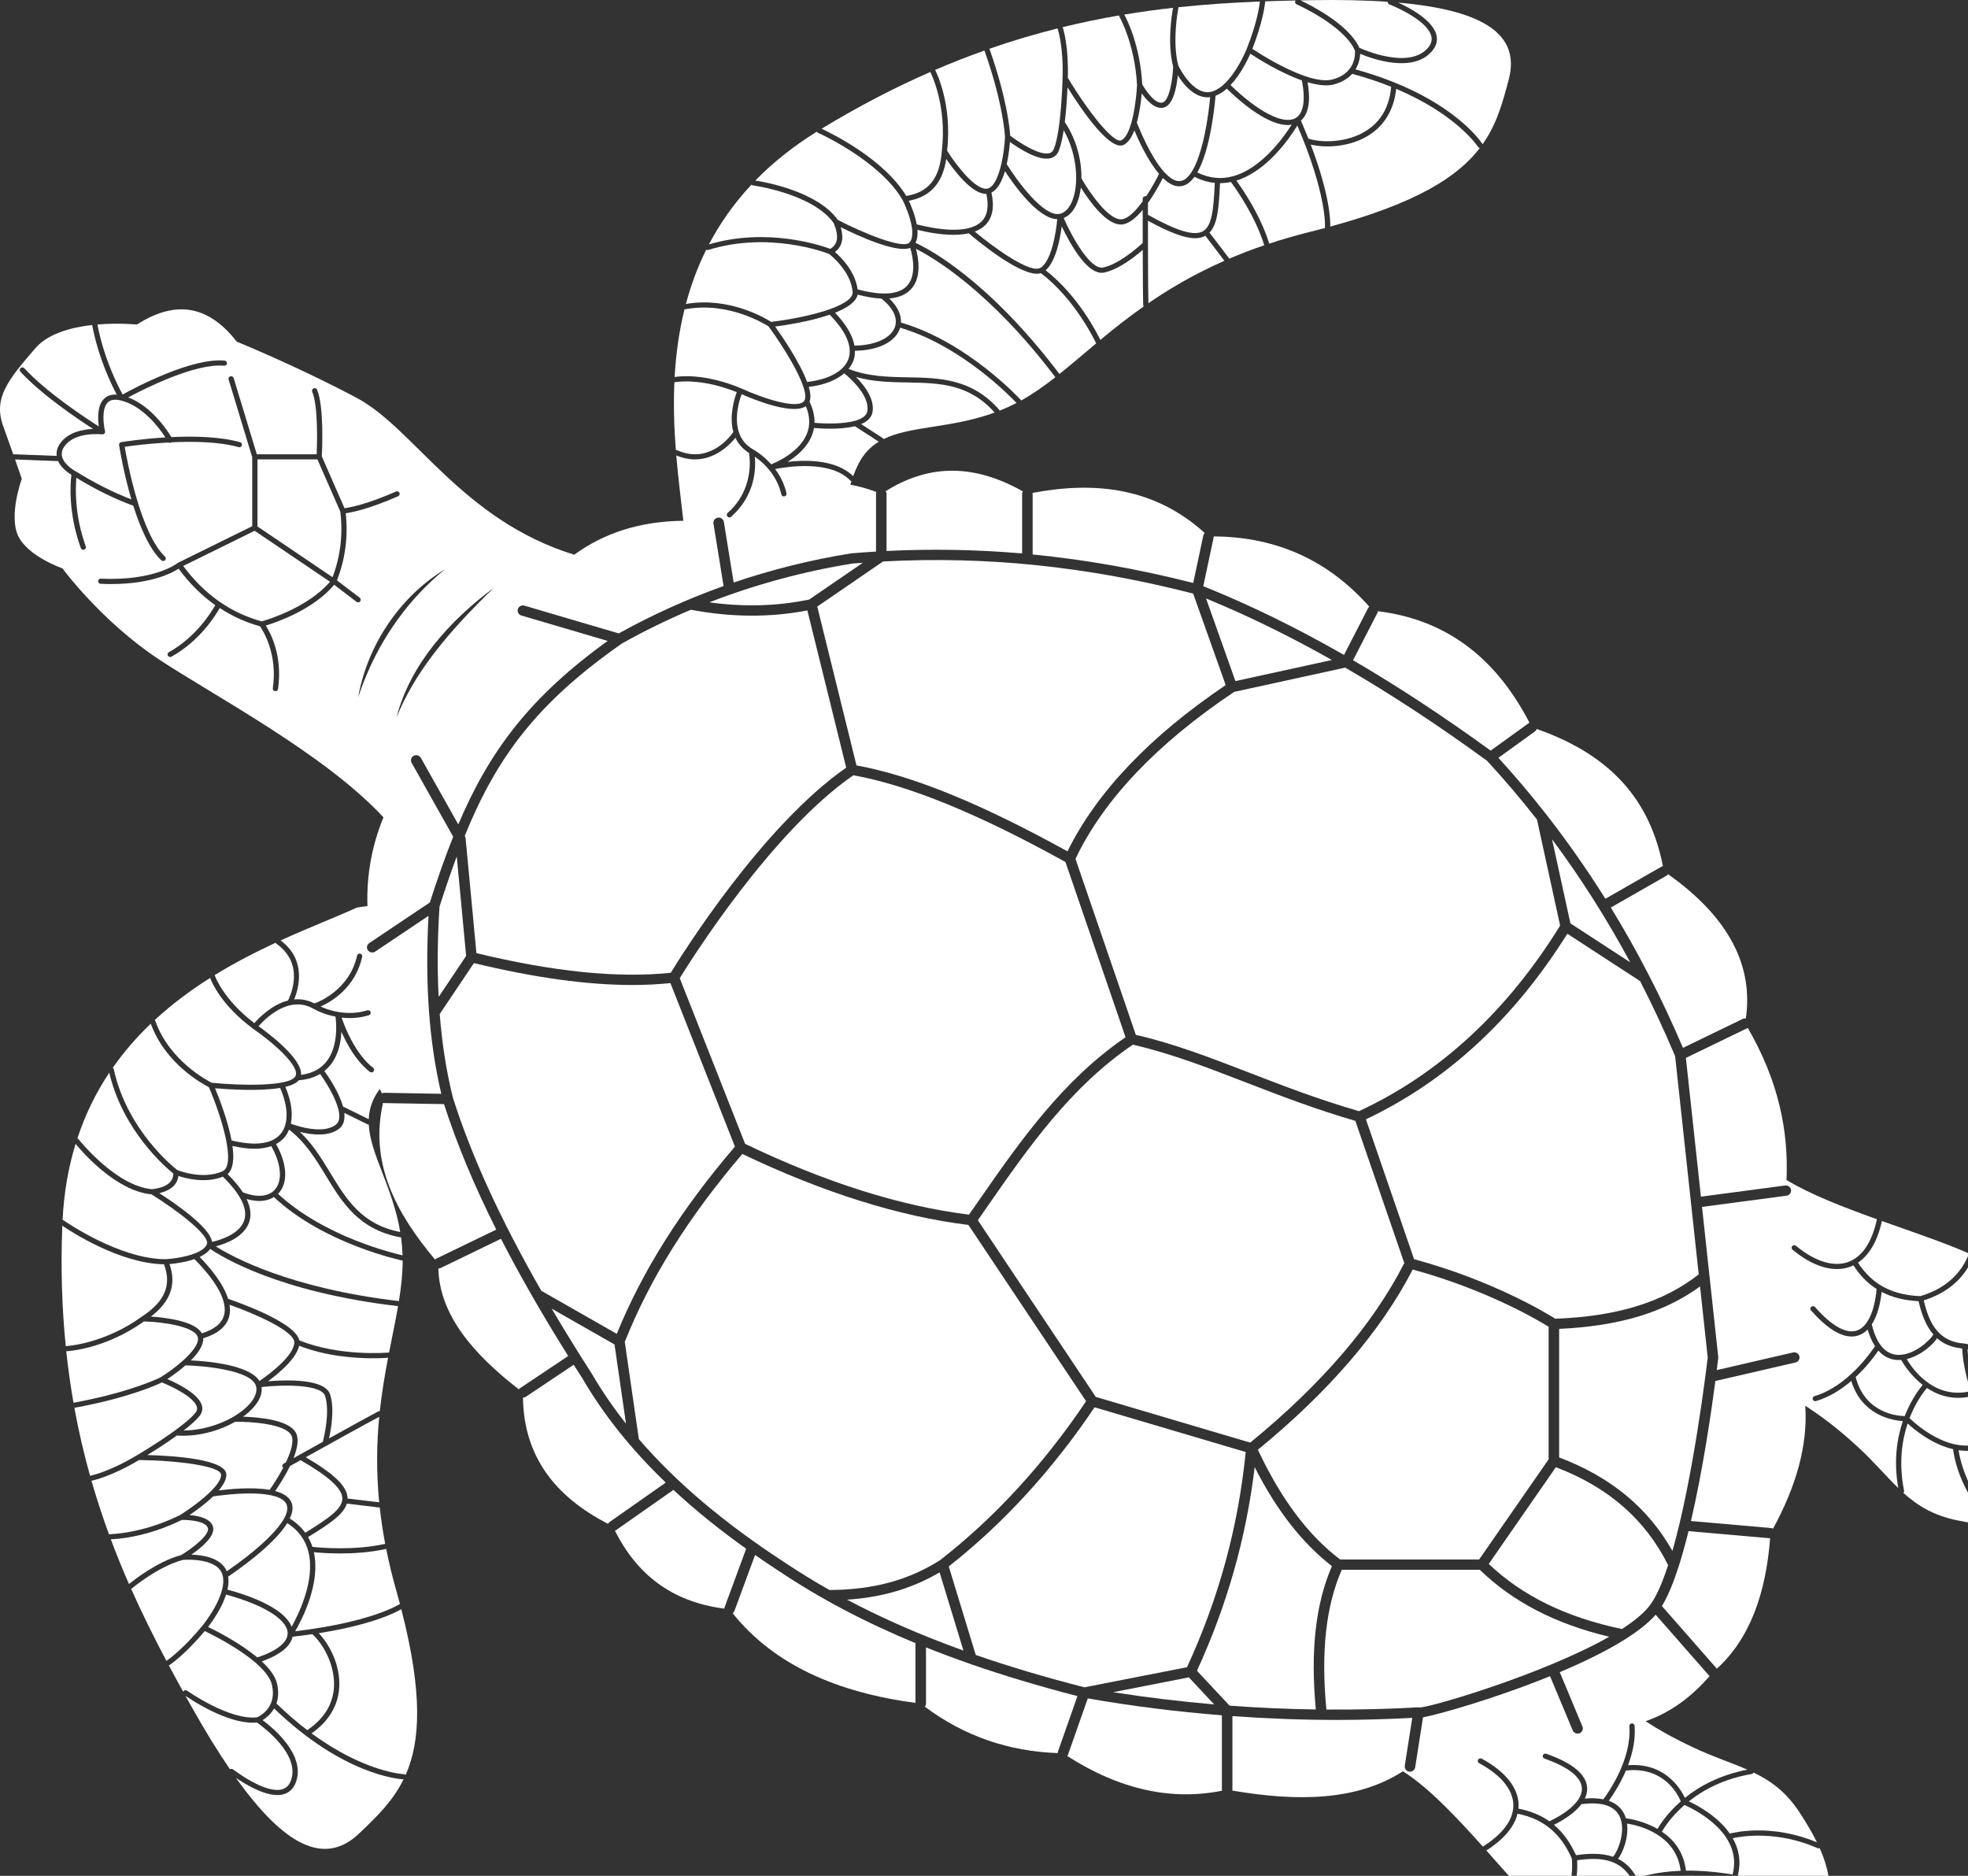
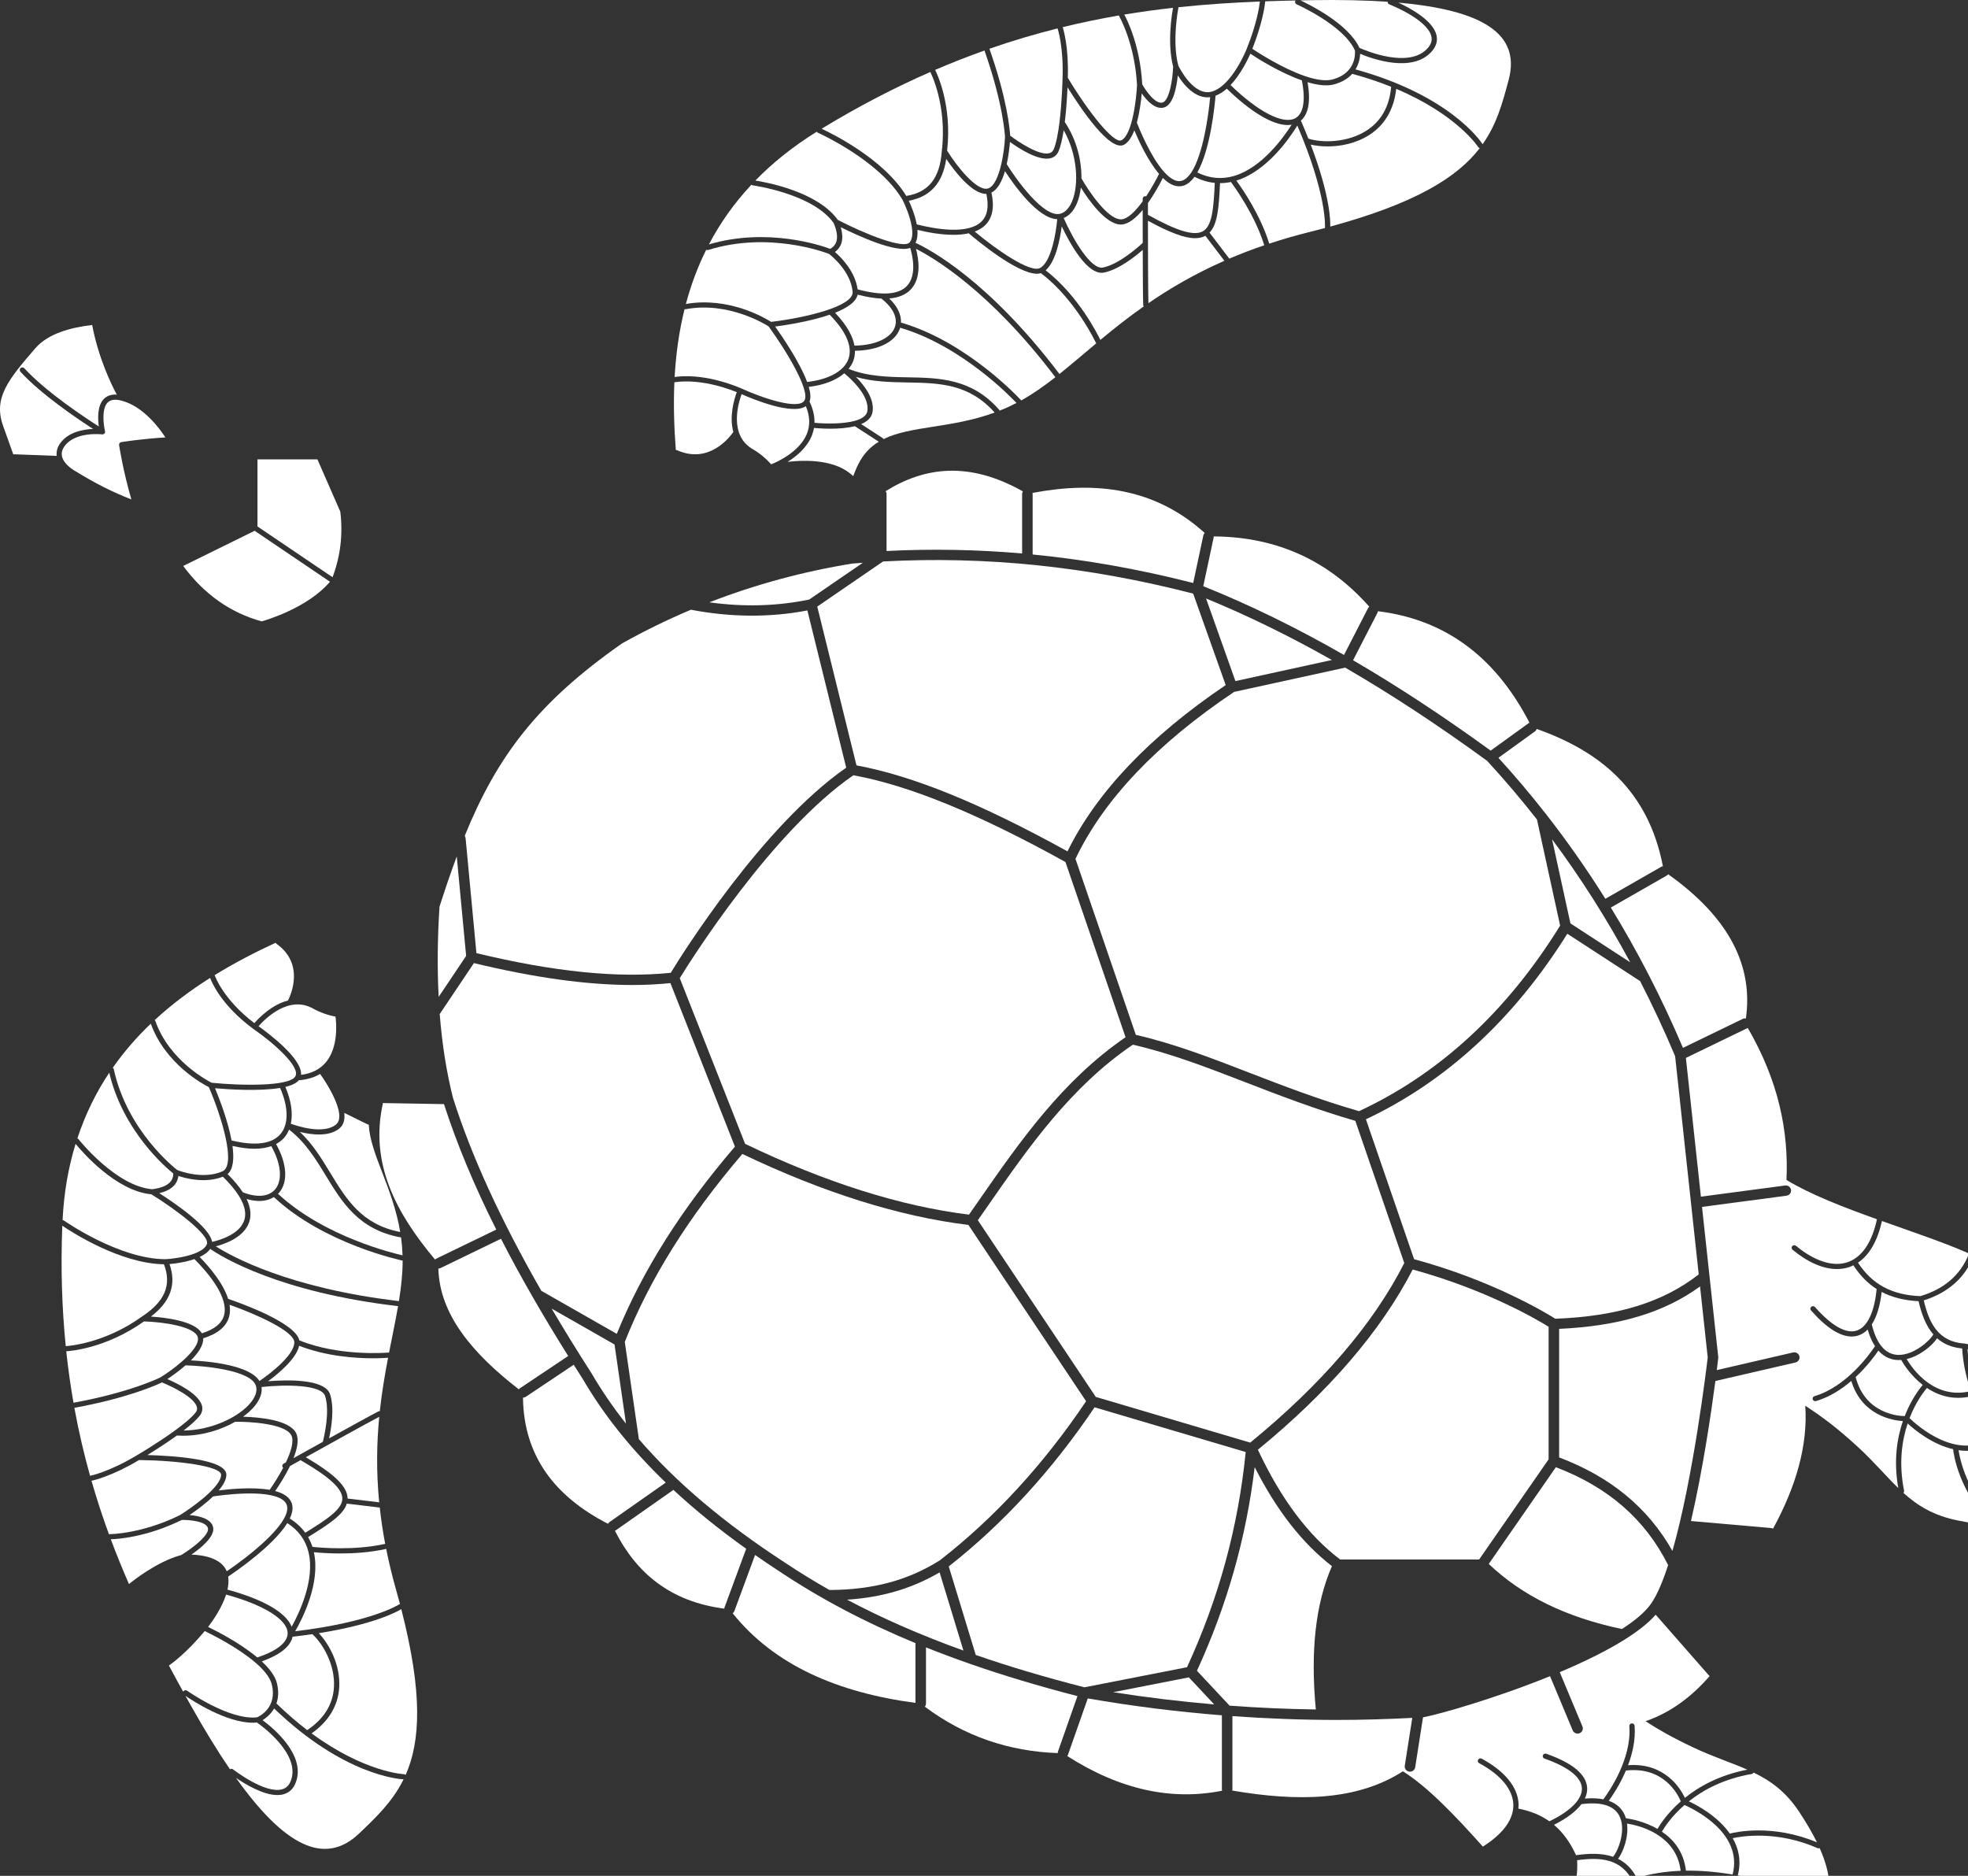
<svg xmlns="http://www.w3.org/2000/svg" width="256" height="244" viewBox="0 0 256 244" fill="none">
  <rect x="0" y="0" width="256" height="244" fill="#333333" stroke="none" />
  <path d="M52.308 163.959C52.207 163.938 42.142 161.811 35.626 155.707C35.096 156.037 34.459 156.215 33.731 156.215C33.219 156.215 32.663 156.126 32.079 155.96C32.599 157.048 32.715 158.042 32.425 158.934C31.783 160.908 29.346 161.786 28.071 162.117C30.167 163.451 37.623 167.567 51.879 169.236C51.884 169.236 51.887 169.239 51.891 169.239C52.188 167.413 52.38 165.668 52.377 163.965C52.354 163.965 52.331 163.964 52.308 163.959Z" fill="white" />
  <path d="M23.879 186.075C27.573 186.036 31.144 184.279 32.628 182.427C33.075 181.869 33.552 181.035 33.282 180.23C32.612 178.227 26.582 177.657 24.131 177.596C23.263 178.355 22.348 179 21.769 179.384C23.051 179.936 25.838 181.292 26.264 182.816C26.397 183.289 26.295 183.755 25.972 184.162C25.517 184.732 24.754 185.401 23.879 186.075Z" fill="white" />
  <path d="M31.587 155.087C33.41 155.796 34.926 155.674 35.755 154.741C36.786 153.581 36.59 151.379 35.287 149.081C34.701 149.288 33.987 149.423 33.096 149.423C32.292 149.423 31.341 149.308 30.24 149.056C30.463 150.666 30.362 152.061 29.607 152.72C30.436 153.547 31.106 154.338 31.587 155.087Z" fill="white" />
  <path d="M27.973 141.553C28.492 142.803 29.639 145.738 30.122 148.34C33.161 149.088 35.358 148.814 36.471 147.527C37.566 146.26 37.544 144.023 36.438 141.514C33.674 141.977 29.567 141.692 27.973 141.553Z" fill="white" />
  <path d="M14.668 138.888C14.734 138.935 14.786 139.002 14.804 139.087C16.542 147.074 22.706 151.919 23.062 152.192C23.432 152.338 26.443 153.461 28.936 152.361C30.753 151.561 28.834 145.269 27.169 141.409C26.336 140.99 21.506 138.368 19.614 133.154C17.823 134.863 16.155 136.767 14.668 138.888Z" fill="white" />
  <path d="M20.721 155.202C22.765 156.512 27.315 159.627 27.587 161.541C28.599 161.307 31.181 160.545 31.771 158.728C32.255 157.24 31.312 155.332 28.99 153.059C26.714 153.95 24.216 153.3 23.206 152.959C23.06 154.091 22.226 154.842 20.721 155.202Z" fill="white" />
  <path d="M38.868 140.514C38.536 140.904 37.923 141.186 37.12 141.378C37.883 143.163 38.12 144.827 37.834 146.171C38.764 146.508 42.08 147.573 43.697 146.283C44.199 145.882 44.228 145.138 44.01 144.274C44.007 144.265 44.005 144.255 44.003 144.246C43.603 142.693 42.406 140.761 41.638 139.692C40.863 140.155 39.937 140.429 38.868 140.514Z" fill="white" />
  <path d="M20.204 132.79C22.009 137.969 27.036 140.59 27.536 140.839C31.347 141.22 37.618 141.335 38.407 140.024C39.167 138.767 35.456 135.554 32.938 133.825C32.936 133.823 32.935 133.821 32.933 133.819C32.931 133.819 32.93 133.819 32.929 133.818C28.773 130.746 27.532 127.745 27.334 127.203C24.85 128.77 22.407 130.576 20.133 132.674C20.164 132.707 20.188 132.746 20.204 132.79Z" fill="white" />
  <path d="M52.12 160.942C52.099 160.942 52.078 160.94 52.057 160.936C46.658 159.944 44.481 156.366 42.376 152.906C41.072 150.762 39.716 148.557 37.599 146.932C37.444 147.309 37.252 147.661 36.993 147.96C36.732 148.262 36.376 148.56 35.91 148.809C37.35 151.371 37.502 153.792 36.27 155.18C36.236 155.217 36.194 155.243 36.159 155.279C42.232 160.929 51.428 163.078 52.364 163.286C52.337 162.475 52.271 161.69 52.168 160.934C52.153 160.936 52.137 160.942 52.12 160.942Z" fill="white" />
  <path d="M39.774 189.547C43.554 191.769 45.193 193.382 45.214 194.898C45.214 194.906 45.213 194.914 45.213 194.923L49.326 195.412C48.926 191.306 49.01 187.632 49.332 184.287C47.711 185.137 42.82 187.852 39.774 189.547Z" fill="white" />
  <path d="M34.023 180.415C34.128 181.173 33.84 182.002 33.17 182.839C32.776 183.33 32.249 183.819 31.617 184.276C33.64 184.336 37.643 184.673 38.513 186.404C38.919 187.212 38.673 188.426 38.182 189.665C39.134 189.134 40.517 188.363 41.994 187.543C42.164 186.881 42.947 183.598 42.284 181.57C41.802 180.094 37.113 180.073 34.023 180.415Z" fill="white" />
  <path d="M27.345 162.451C27.041 162.888 26.548 163.232 25.973 163.501C27.318 164.88 29.047 166.944 29.674 168.945C31.11 169.433 38.433 172.028 38.94 174.348C44.186 176.484 50.451 175.94 50.514 175.933C50.546 175.931 50.577 175.939 50.608 175.945C51.026 173.807 51.451 171.807 51.781 169.897C36.325 168.085 28.928 163.54 27.345 162.451Z" fill="white" />
  <path d="M24.83 176.952C27.014 177.057 32.458 177.529 33.748 179.632C35.271 178.602 38.307 176.212 38.284 174.591C38.265 173.158 33.327 170.933 29.862 169.72C29.945 170.247 29.94 170.763 29.809 171.253C29.461 172.546 28.321 173.493 26.435 174.078C26.484 174.994 25.761 176.023 24.83 176.952Z" fill="white" />
  <path d="M44.531 194.908C44.513 193.628 42.833 192.09 39.094 189.928C38.524 190.246 38.05 190.51 37.725 190.692C37.065 192.045 36.244 193.3 35.796 193.946C36.34 194.092 36.818 194.29 37.187 194.557C37.678 194.91 37.964 195.361 38.036 195.897C38.103 196.397 37.969 196.948 37.697 197.522C38.517 198.039 39.19 198.656 39.709 199.37C42.727 197.513 44.55 196.259 44.531 194.908Z" fill="white" />
  <path d="M204.283 120.11L212.061 125.172C209.02 119.529 205.625 114.185 201.893 109.164L204.283 120.11Z" fill="white" />
  <path d="M48.494 176.677C46.207 176.677 42.408 176.418 38.912 175.051C38.546 176.733 36.262 178.638 34.869 179.663C37.329 179.464 42.274 179.333 42.938 181.366C43.533 183.192 43.088 185.816 42.805 187.094C45.479 185.612 48.254 184.084 49.212 183.592C49.274 183.56 49.34 183.554 49.405 183.561C49.674 181.073 50.068 178.772 50.483 176.608C50.229 176.628 49.516 176.677 48.494 176.677Z" fill="white" />
  <path d="M50.033 200.831C50.058 200.825 50.082 200.829 50.107 200.828C49.794 199.182 49.563 197.603 49.397 196.08C49.383 196.082 49.371 196.086 49.358 196.086C49.345 196.086 49.33 196.086 49.316 196.084L45.114 195.584C44.682 197.001 42.846 198.229 40.075 199.932C40.306 200.332 40.495 200.757 40.642 201.208C41.647 201.315 46.034 201.71 50.033 200.831Z" fill="white" />
  <path d="M10.218 148.185C10.267 148.246 15.071 154.302 19.803 154.688C22.157 154.381 22.531 153.412 22.546 152.644C21.639 151.92 15.994 147.147 14.214 139.531C12.525 142.055 11.114 144.897 10.063 148.08C10.122 148.101 10.177 148.133 10.218 148.185Z" fill="white" />
  <path d="M100.305 41.866C104.559 41.366 111.101 39.878 110.912 37.94C110.653 35.278 108.164 33.277 107.852 33.035C107.276 32.808 99.98 30.064 92.114 32.517C92.025 32.544 91.935 32.533 91.858 32.496C90.71 34.81 89.851 37.172 89.22 39.54C94.794 38.562 99.521 41.366 100.305 41.866Z" fill="white" />
  <path d="M107.997 32.371C108.673 31.978 109.348 31.179 108.453 29.026C105.764 25.202 98.005 24.124 97.927 24.113C97.855 24.104 97.796 24.069 97.746 24.024C95.438 26.493 93.624 29.104 92.217 31.788C99.849 29.532 106.88 31.953 107.997 32.371Z" fill="white" />
  <path d="M96.413 50.515C96.416 50.516 96.417 50.518 96.419 50.519C96.421 50.52 96.422 50.52 96.424 50.52C99.209 51.8 103.902 53.36 104.643 52.092C105.415 50.772 102.207 45.505 99.979 42.457C99.51 42.157 94.692 39.187 89.194 40.22C89.144 40.229 89.094 40.225 89.048 40.213C88.309 43.185 87.919 46.157 87.757 49.044C88.327 48.944 91.612 48.505 96.413 50.515Z" fill="white" />
  <path d="M108.606 32.777C109.409 33.466 111.224 35.264 111.561 37.638C114.731 38.485 116.893 38.338 117.976 37.19C119.298 35.79 118.697 33.219 118.402 32.244C116.566 32.962 111.543 30.641 109.367 29.554C109.794 31.011 109.539 32.092 108.606 32.777Z" fill="white" />
  <path d="M123.203 19.6C124.531 21.735 127.078 24.887 128.489 24.525C129.306 24.311 129.886 22.924 130.254 21.326C130.254 21.323 130.255 21.321 130.256 21.318C130.527 20.136 130.683 18.841 130.731 17.82C130.727 17.703 130.53 13.559 128.061 6.572C125.952 7.321 123.813 8.158 121.642 9.091C121.798 9.393 123.886 13.564 123.203 19.6Z" fill="white" />
  <path d="M122.51 19.658C122.51 19.655 122.512 19.654 122.513 19.652C122.513 19.649 122.512 19.646 122.512 19.643C123.225 13.655 121.045 9.419 121.023 9.376C121.02 9.372 121.021 9.367 121.019 9.363C116.449 11.361 111.739 13.788 106.874 16.745C108.168 17.345 114.952 20.66 117.887 25.485C120.786 25.029 122.26 23.174 122.51 19.658Z" fill="white" />
  <path d="M168.535 0.061C167.23 0.089 165.912 0.125 164.583 0.173C164.526 0.759 164.232 2.983 162.908 6.352C163.744 6.907 166.846 8.898 169.704 9.882C169.74 9.887 169.772 9.9 169.804 9.916C171.156 10.372 172.448 10.594 173.407 10.319C176.404 9.465 176.289 6.967 176.251 6.573C174.824 3.307 168.725 0.589 168.664 0.562C168.492 0.486 168.415 0.288 168.493 0.119C168.504 0.096 168.521 0.08 168.535 0.061Z" fill="white" />
  <path d="M95.392 56.189C94.822 54.123 95.534 51.836 95.839 51.01C91.049 49.087 87.847 49.708 87.814 49.715C87.784 49.72 87.755 49.716 87.725 49.715C87.588 52.8 87.701 55.777 87.914 58.539C87.97 58.535 88.027 58.539 88.082 58.564C92.229 60.408 94.923 56.87 95.392 56.189Z" fill="white" />
  <path d="M57.06 129.669L60.635 124.343L59.415 111.4C58.655 113.443 57.917 115.609 57.171 117.932C56.902 122.112 56.874 126.002 57.06 129.669Z" fill="white" />
  <path d="M8.318 158.759C8.389 158.81 15.489 163.789 21.544 163.789C21.549 163.789 21.553 163.789 21.558 163.789C22.361 163.745 23.977 163.544 25.238 163.077C25.249 163.073 25.259 163.07 25.27 163.066C26.058 162.771 26.703 162.371 26.913 161.836C27.357 160.707 22.972 157.375 19.684 155.346C15.094 154.929 10.698 149.842 9.833 148.787C8.914 151.775 8.319 155.066 8.14 158.703C8.202 158.707 8.263 158.721 8.318 158.759Z" fill="white" />
  <path d="M80.23 173.5C83.572 165.293 88.607 157.313 95.6 149.145L87.21 127.878C85.638 128.033 84.008 128.123 82.296 128.123C76.354 128.123 69.536 127.176 61.648 125.274L57.199 131.902C57.504 135.786 58.07 139.407 58.921 142.796C61.315 150.346 65.109 158.636 70.415 167.901L80.23 173.5Z" fill="white" />
  <path d="M104.942 56.471C105.409 55.35 105.367 54.129 104.827 52.836C103.06 54.033 97.95 51.93 96.467 51.275C96.033 52.459 94.788 56.613 97.921 58.428C97.924 58.43 97.927 58.433 97.93 58.434C97.931 58.434 97.933 58.436 97.934 58.436C98.844 58.965 99.646 59.637 100.32 60.396C101.117 60.076 103.973 58.789 104.942 56.471Z" fill="white" />
  <path d="M19.628 171.254C21.52 171.377 25.372 171.825 26.255 173.431C27.886 172.92 28.863 172.133 29.144 171.082C29.771 168.747 27.074 165.566 25.292 163.775C24.099 164.189 22.761 164.359 22.049 164.423C22.98 167.059 22.186 169.304 19.628 171.254Z" fill="white" />
  <path d="M52.029 208.644C51.865 208.024 51.691 207.391 51.508 206.742C50.989 204.909 50.572 203.155 50.233 201.461C50.216 201.468 50.201 201.479 50.183 201.483C48.126 201.937 46.002 202.066 44.254 202.066C42.714 202.066 41.48 201.967 40.83 201.901C41.712 205.919 39.338 210.559 38.397 212.184C48.358 210.994 51.886 208.712 51.921 208.689C51.954 208.666 51.991 208.653 52.029 208.644Z" fill="white" />
  <path d="M60.452 108.726L60.485 108.784C60.53 108.865 60.558 108.953 60.566 109.045L61.974 123.981C72.067 126.414 80.342 127.248 87.251 126.537C88.766 124.059 99.173 107.436 110.076 99.853L105.025 79.402C100.171 80.338 95.079 80.304 89.878 79.311C86.822 80.6 83.839 82.056 80.939 83.677C69.877 91.405 64.64 98.434 60.452 108.726Z" fill="white" />
  <path d="M114.313 57.457L111.198 55.435C110.202 55.688 109.039 55.764 108.02 55.764C107.12 55.764 106.335 55.706 105.884 55.665C105.822 56.026 105.721 56.38 105.576 56.727C104.936 58.255 103.609 59.357 102.451 60.074C104.927 59.79 108.785 59.781 110.983 61.935C111.182 61.393 111.413 60.846 111.695 60.294C112.357 58.999 113.246 58.106 114.313 57.457Z" fill="white" />
  <path d="M105.265 77.984L112.239 73.202C111.783 73.236 111.329 73.264 110.873 73.303C104.46 74.34 98.237 76.032 92.274 78.347C96.736 78.969 101.095 78.85 105.265 77.984Z" fill="white" />
-   <path d="M219.647 199.163C219.25 200.776 218.825 202.315 218.375 203.722C218.372 203.731 218.37 203.74 218.367 203.748C217.695 205.846 216.965 207.633 216.186 208.905L223.331 217.054C227.695 213.068 229.704 207.169 230.262 200.093C230.259 200.093 230.257 200.093 230.254 200.092L219.647 199.163Z" fill="white" />
-   <path d="M193.347 240.702C196.221 243.929 199.004 247.171 201.458 249.53C201.462 249.526 201.463 249.52 201.468 249.517C203.698 247.553 204.708 244.943 204.471 241.758C203.009 238.434 200.748 236.58 197.4 235.921C196.987 237.621 195.62 239.254 193.347 240.702Z" fill="white" />
  <path d="M202.14 237.362C203.313 238.348 204.259 239.656 205.013 241.31C206.646 241.081 208.342 241.007 209.826 241.518C210.443 240.835 211.513 238.215 210.733 236.385C210.1 234.899 208.406 234.327 205.715 234.673C205.004 235.618 203.796 236.532 202.14 237.362Z" fill="white" />
  <path d="M219.117 234.785C217.404 236.282 216.492 237.709 216.183 238.252C217.672 239.258 218.996 240.82 219.299 243.236C219.303 243.267 219.297 243.296 219.292 243.325C221.19 243.298 223.221 243.468 225.378 243.829C226.789 238.438 220.368 235.332 219.117 234.785Z" fill="white" />
  <path d="M212.464 244.869C210.972 241.685 208.093 241.558 205.155 241.967C205.334 245.238 204.262 247.94 201.946 249.992C205.613 253.393 209.869 255.835 214.014 256.914C214.018 256.901 214.016 256.888 214.022 256.875C215.681 252.861 215.171 248.934 212.464 244.869Z" fill="white" />
  <path d="M211.364 236.128C211.416 236.25 211.459 236.377 211.498 236.504C212.126 236.592 213.9 236.915 215.608 237.893C215.967 237.271 216.921 235.82 218.64 234.31C218.283 233.442 216.448 229.736 211.5 230.303C210.717 232.143 209.75 233.581 209.273 234.235C210.455 234.655 211.059 235.412 211.364 236.128Z" fill="white" />
  <path d="M218.621 243.317C218.332 241.013 217.041 239.569 215.615 238.657C215.61 238.655 215.605 238.656 215.6 238.654C215.556 238.634 215.52 238.607 215.49 238.574C214.002 237.659 212.404 237.317 211.644 237.199C211.877 238.949 211.153 240.894 210.478 241.786C211.446 242.263 212.29 243.056 212.926 244.289C214.656 243.734 216.562 243.423 218.629 243.343C218.627 243.333 218.622 243.326 218.621 243.317Z" fill="white" />
-   <path d="M192.492 204.186L174.541 204.187C172.476 208.903 171.819 214.859 172.539 222.369C176.517 222.398 180.498 222.304 184.472 222.079C184.503 222.078 184.53 222.087 184.559 222.089C184.578 222.09 184.596 222.083 184.615 222.086C184.627 222.088 184.637 222.095 184.648 222.098C184.664 222.101 184.681 222.099 184.697 222.103C186.399 221.999 200.852 217.723 209.326 212.898C202.327 211.229 196.805 208.368 192.492 204.186Z" fill="white" />
  <path d="M236.355 239.643C235.747 238.405 234.985 237.12 234.088 235.748C232.342 233.079 230.362 231.651 228.111 230.562C228.065 230.655 227.98 230.729 227.868 230.748C224.201 231.379 221.549 232.83 219.69 234.309C220.807 234.832 223.436 236.239 225.015 238.502C225.739 238.314 230.567 237.214 236.355 239.643Z" fill="white" />
  <path d="M251.978 174.073C251.367 175.009 249.773 176.366 248.022 176.779C248.407 177.432 249.305 178.765 250.704 179.791C250.75 179.806 250.793 179.829 250.831 179.864C250.842 179.875 250.847 179.888 250.856 179.899C252.235 180.863 254.074 181.507 256.367 180.947C256.372 180.945 256.377 180.947 256.382 180.946C255.716 179.031 255.336 177.18 255.244 175.401C253.841 175.271 252.782 174.788 251.978 174.073Z" fill="white" />
  <path d="M216.791 113.899L209.539 118.05C211.274 120.882 212.915 123.797 214.459 126.792C214.471 126.809 214.477 126.829 214.487 126.848C216.068 129.916 217.547 133.068 218.922 136.299L226.711 132.525C226.839 132.463 226.976 132.455 227.107 132.473C228.056 125.758 225.078 119.463 216.996 113.717C216.942 113.789 216.873 113.851 216.791 113.899Z" fill="white" />
  <path d="M246.917 176.237C246.946 176.238 246.974 176.238 247.003 176.238C249.001 176.238 251.061 174.371 251.49 173.572C250.475 172.402 249.936 170.825 249.568 169.25C247.717 169.156 246.13 168.762 244.767 168.046C244.569 169.856 244.129 171.286 243.482 172.274C244.118 174.855 245.272 176.193 246.917 176.237Z" fill="white" />
  <path d="M241.69 164.237C243.52 167.056 246.102 168.452 249.8 168.594C252.927 167.668 255.057 165.809 256.131 163.071C256.133 163.065 256.138 163.061 256.141 163.055C253.008 161.663 248.914 160.287 244.801 158.824C244.233 161.418 243.165 163.252 241.69 164.237Z" fill="white" />
  <path d="M259.153 175.826C258.121 175.826 257.047 175.716 255.936 175.51C256.19 179.742 258.131 184.412 261.721 189.404C264.029 192.602 267.079 193.957 271.069 193.554C271.144 193.546 271.213 193.568 271.274 193.603C273.197 190.188 270.962 185.724 270.837 180.124C270.779 177.493 269.775 174.865 268.083 172.416C265.579 174.683 262.586 175.826 259.153 175.826Z" fill="white" />
  <path d="M259.267 186.938C258.147 185.1 257.261 183.307 256.604 181.564C256.58 181.576 256.559 181.591 256.532 181.597C255.895 181.753 255.29 181.822 254.716 181.822C253.112 181.822 251.759 181.274 250.658 180.54C250.251 181.013 249.213 182.358 248.397 184.463C249.37 185.409 254.629 190.143 259.267 186.938Z" fill="white" />
  <path d="M250.246 169.147C250.911 171.975 252.063 174.555 255.59 174.767C260.496 175.786 264.427 174.84 267.662 171.888C267.673 171.878 267.686 171.875 267.697 171.867C265.179 168.471 261.32 165.463 256.756 163.338C255.629 166.188 253.435 168.136 250.246 169.147Z" fill="white" />
  <path d="M241.385 179.121C242.615 183.83 246.796 184.18 247.767 184.197C248.591 182.082 249.641 180.695 250.107 180.144C248.554 178.931 247.608 177.426 247.304 176.892C247.204 176.899 247.104 176.908 247.004 176.908C246.968 176.908 246.934 176.908 246.899 176.907C246.105 176.885 245.166 176.605 244.341 175.677C243.888 176.347 242.861 177.746 241.385 179.121Z" fill="white" />
  <path d="M126.237 216.445C126.174 216.432 126.115 216.411 126.058 216.381C124.128 215.706 122.264 215.007 120.454 214.283V221.598C120.454 221.752 120.392 221.886 120.304 221.998C125.452 225.847 131.232 227.808 137.594 228.032C137.596 227.968 137.597 227.902 137.62 227.837L140.155 220.621C135.172 219.331 130.547 217.947 126.237 216.445Z" fill="white" />
  <path d="M17.817 189.29L17.819 189.289L17.82 189.288C17.859 189.265 20.442 187.747 22.664 186.139C22.676 186.127 22.691 186.119 22.705 186.109C23.847 185.28 24.89 184.431 25.432 183.75C25.627 183.508 25.68 183.267 25.604 182.994C25.249 181.724 22.324 180.321 21.058 179.817C20.316 180.175 16.599 181.851 9.678 183.122C9.677 183.122 9.675 183.122 9.674 183.123C10.236 186.206 10.928 189.145 11.717 191.965C11.725 191.963 11.731 191.958 11.74 191.956C11.764 191.951 14.172 191.482 17.817 189.29Z" fill="white" />
  <path d="M27.956 126.913C27.967 126.943 29.001 129.97 33.084 133.085C33.667 132.416 35.346 130.681 37.464 130.141C37.835 129.408 39.651 125.364 35.953 122.755C35.905 122.721 35.873 122.676 35.85 122.627C33.289 123.815 30.59 125.197 27.916 126.841C27.93 126.864 27.948 126.885 27.956 126.913Z" fill="white" />
  <path d="M44.786 144.762C44.881 145.589 44.727 146.324 44.127 146.802C42.765 147.888 40.547 147.616 39.012 147.234C40.677 148.805 41.835 150.71 42.963 152.564C45.066 156.021 47.058 159.285 52.062 160.252C51.083 154.397 48.167 150.145 47.968 146.279C47.964 146.279 47.961 146.282 47.957 146.282C47.905 146.282 47.853 146.27 47.803 146.246L44.786 144.762Z" fill="white" />
  <path d="M33.631 133.487C34.948 134.423 39.346 137.719 39.16 139.811C40.577 139.63 41.683 139.061 42.447 138.107C44.029 136.131 43.755 133.073 43.644 132.239C42.631 132.043 41.631 131.692 40.706 131.178C37.543 129.417 34.468 132.533 33.631 133.487Z" fill="white" />
  <path d="M23.723 177.045C23.751 177.006 23.784 176.977 23.826 176.955C25.03 175.869 25.937 174.716 25.726 173.932C25.356 172.56 21.287 171.952 18.73 171.883C13.706 175.453 8.966 175.747 8.618 175.764C8.865 178.07 9.181 180.301 9.561 182.462C16.945 181.105 20.721 179.236 20.872 179.159C21.749 178.619 22.811 177.854 23.723 177.045Z" fill="white" />
  <path d="M24.898 202.214C26.377 202.262 28.767 202.624 29.497 204.381C32.106 202.625 37.673 198.342 37.356 195.983C37.308 195.63 37.12 195.34 36.78 195.094C34.749 193.631 28.618 194.509 27.714 194.649C26.71 195.618 25.485 196.508 24.652 197.071C25.803 197.163 27.45 197.498 27.72 198.639C28.002 199.832 26.159 201.34 24.898 202.214Z" fill="white" />
  <path d="M35.075 193.788C35.549 193.119 36.241 192.051 36.84 190.915C36.813 190.891 36.783 190.873 36.764 190.842C36.67 190.681 36.727 190.477 36.891 190.386C36.901 190.38 37.006 190.322 37.187 190.221C37.849 188.832 38.276 187.455 37.898 186.701C37.132 185.175 32.449 184.909 30.594 184.934C28.754 185.989 26.335 186.752 23.786 186.752C23.529 186.752 23.271 186.74 23.011 186.724C21.624 187.726 20.126 188.675 19.168 189.263C22.6 189.359 29.395 189.801 29.445 191.801C29.461 192.439 29.052 193.157 28.449 193.868C29.942 193.678 32.855 193.402 35.075 193.788Z" fill="white" />
  <path d="M37.417 212.407C37.369 210.651 34.308 208.751 29.412 207.415C28.834 209.209 27.613 210.917 27.068 211.622C28.149 212.143 31.207 213.699 33.468 215.592C36.044 214.737 37.45 213.61 37.417 212.407Z" fill="white" />
  <path d="M40.13 201.891C39.745 200.307 38.813 199.04 37.371 198.114C35.565 201.051 30.698 204.39 29.679 205.07C29.76 205.615 29.72 206.19 29.59 206.77C34.275 208.046 37.234 209.767 37.937 211.6C38.918 209.833 41.005 205.492 40.13 201.891Z" fill="white" />
  <path d="M57.755 143.617L49.95 143.482C49.904 143.481 49.865 143.463 49.822 143.455C48.043 151.33 51.527 157.791 56.585 163.83C56.624 163.799 56.658 163.763 56.705 163.74L64.555 159.936C61.656 154.164 59.425 148.788 57.755 143.617Z" fill="white" />
  <path d="M14.289 199.553C14.341 199.553 18.43 199.528 23.394 197.084C24.913 196.145 28.799 193.392 28.76 191.817C28.732 190.715 23.218 189.973 18.088 189.912C14.537 192.033 12.186 192.55 11.9 192.607C12.591 195.015 13.354 197.334 14.176 199.575C14.212 199.563 14.249 199.553 14.289 199.553Z" fill="white" />
  <path d="M81.43 185.181L79.938 174.883L71.76 170.218C73.369 172.947 75.098 175.755 76.966 178.658C78.264 180.886 79.75 183.058 81.43 185.181Z" fill="white" />
  <path d="M34.05 216.104C35.032 217.016 35.789 217.988 36.024 218.951C36.284 220.014 36.204 220.881 35.958 221.578C37.339 222.918 38.681 224.066 39.963 225.044C42.133 223.587 43.309 221.712 43.441 219.458C43.615 216.509 41.934 213.708 40.624 212.562C39.818 212.681 38.96 212.793 38.054 212.897C37.851 213.878 36.91 215.086 34.05 216.104Z" fill="white" />
  <path d="M107.898 206.818C113.554 206.791 118.125 205.563 122.26 202.954C129.333 197.467 135.746 190.492 141.28 182.264L125.973 159.332C116.974 158.235 107.085 155.13 96.567 150.1C89.554 158.307 84.545 166.311 81.273 174.547L83.106 187.199C87.965 192.838 94.239 198.139 102.09 203.247C103.955 204.493 105.889 205.681 107.898 206.818Z" fill="white" />
  <path d="M27.051 198.789C26.827 197.843 24.524 197.68 23.644 197.709C18.966 199.998 15.147 200.202 14.414 200.22C15.162 202.22 15.952 204.161 16.778 206.045C17.319 205.599 20.429 203.116 23.575 202.268C25.149 201.32 27.249 199.628 27.051 198.789Z" fill="white" />
-   <path d="M26.272 211.533C26.273 211.532 26.273 211.531 26.274 211.531C26.307 211.492 29.552 207.584 28.977 204.98C28.448 202.581 24.099 202.878 23.786 202.905C20.541 203.77 17.18 206.59 17.146 206.619C17.119 206.641 17.09 206.656 17.059 206.669C18.513 209.937 20.063 213.048 21.651 216.042C22.21 215.645 24.027 214.258 26.272 211.533Z" fill="white" />
  <path d="M35.359 219.108C35.127 218.157 34.287 217.171 33.21 216.247C33.204 216.243 33.199 216.237 33.193 216.232C30.901 214.272 27.545 212.597 26.632 212.159C24.295 214.952 22.465 216.303 21.972 216.641C22.588 217.794 23.208 218.931 23.83 220.053C23.84 220.031 23.846 220.009 23.861 219.989C23.973 219.84 24.186 219.807 24.339 219.915C24.394 219.954 29.832 223.789 33.441 223.38C33.811 223.215 36.084 222.073 35.359 219.108Z" fill="white" />
  <path d="M173.597 10.962C172.625 11.239 171.387 11.078 170.089 10.696C170.602 13.63 169.994 15.028 169.222 15.685C169.579 16.508 169.898 17.284 170.193 18.029C171.857 18.579 175.184 18.62 177.722 17.009C179.659 15.78 180.744 13.852 180.963 11.288C179.458 10.684 177.773 10.113 175.899 9.604C175.4 10.159 174.67 10.656 173.597 10.962Z" fill="white" />
  <path d="M127.65 28.837C128.445 28.078 128.66 26.858 128.307 25.221C126.446 25.266 124.136 22.217 123.089 20.671C122.624 23.81 121.022 25.597 118.218 26.112C118.514 26.749 119.026 27.969 119.25 29.187C121.723 29.812 125.886 30.526 127.65 28.837Z" fill="white" />
  <path d="M186.849 4.536C187.04 5.296 186.835 6.022 186.239 6.697C183.742 9.522 178.574 7.684 176.935 7C176.91 7.504 176.783 8.276 176.327 9.027C188.513 12.396 192.537 18.26 192.86 18.759C194.72 16.125 195.469 13.324 196.257 10.353C197.843 4.374 192.78 1.301 181.891 0.34C183.426 1.048 186.371 2.633 186.849 4.536Z" fill="white" />
  <path d="M199.675 95.131L194.917 98.572C197.059 100.915 199.114 103.348 201.084 105.865C201.105 105.889 201.125 105.911 201.142 105.938C203.873 109.434 206.437 113.093 208.828 116.906L216.1 112.744C216.167 112.705 216.24 112.686 216.313 112.672C214.405 102.802 208.136 97.729 199.9 94.819C199.854 94.939 199.787 95.05 199.675 95.131Z" fill="white" />
  <path d="M108.985 28.605C112.418 30.391 117.546 32.46 118.329 31.525C118.699 31.082 118.735 30.336 118.607 29.52C118.604 29.509 118.602 29.499 118.601 29.488C118.391 28.186 117.77 26.717 117.412 26.013C114.418 20.863 106.461 17.296 106.381 17.259C106.319 17.232 106.274 17.186 106.239 17.133C103.095 19.088 100.458 21.224 98.256 23.486C99.621 23.697 106.342 24.911 108.985 28.605Z" fill="white" />
  <path d="M41.293 59.757H33.493V68.478L43.257 75.082C44.286 72.361 44.63 69.493 44.266 66.548L41.293 59.757Z" fill="white" />
  <path d="M217.902 137.381C216.496 134.037 214.974 130.784 213.347 127.616L203.88 121.456C196.941 132.543 188.133 140.659 177.681 145.592L183.945 163.789C194.102 166.535 201.093 170.763 202.318 171.535C210.398 171.225 216.342 169.386 220.972 165.763L219.971 156.504L217.902 137.381Z" fill="white" />
  <path d="M1.853 59.089L7.375 59.301C7.306 58.739 7.452 58.184 7.84 57.646C8.899 56.178 10.831 55.843 12.11 55.795C10.034 54.455 5.346 51.288 2.653 48.347C2.527 48.21 2.539 47.998 2.679 47.875C2.82 47.751 3.037 47.763 3.163 47.9C5.982 50.978 11.056 54.326 12.856 55.472C12.715 54.465 12.634 52.738 13.541 51.861C13.954 51.463 14.507 51.286 15.191 51.331C14.473 49.992 12.799 46.555 11.989 42.275C9.259 42.582 6.249 43.379 4.596 45.298C1.072 49.387 -0.909 51.761 0.412 55.418C0.895 56.754 1.348 58.028 1.728 59.108C1.768 59.095 1.81 59.087 1.853 59.089Z" fill="white" />
  <path d="M15.771 57.51C15.97 57.477 18.415 57.085 21.514 56.897C20.738 55.698 18.612 52.81 15.743 52.096C14.968 51.903 14.389 51.985 14.023 52.338C13.174 53.159 13.476 55.325 13.665 56.09C13.668 56.1 13.664 56.11 13.666 56.12C13.67 56.146 13.672 56.172 13.669 56.199C13.668 56.216 13.665 56.233 13.661 56.249C13.658 56.26 13.659 56.271 13.655 56.282C13.65 56.295 13.641 56.305 13.635 56.316C13.628 56.331 13.621 56.344 13.612 56.357C13.594 56.382 13.574 56.403 13.551 56.422C13.544 56.429 13.537 56.436 13.528 56.442C13.461 56.489 13.378 56.513 13.289 56.502C13.255 56.497 9.804 56.089 8.401 58.033C8.07 58.492 7.962 58.937 8.073 59.394C8.344 60.509 9.809 61.285 9.824 61.293C9.827 61.295 9.828 61.298 9.832 61.3C9.836 61.303 9.842 61.303 9.846 61.306C12.322 62.844 14.752 64.06 17.09 64.959C16.05 61.428 15.529 58.142 15.491 57.891C15.462 57.709 15.587 57.539 15.771 57.51Z" fill="white" />
  <path d="M154.65 218.181L144.798 220.111C149.153 220.795 153.536 221.325 157.938 221.699L154.65 218.181Z" fill="white" />
  <path d="M111.412 99.558C118.778 100.922 127.533 104.489 138.861 110.74C142.635 103.064 149.547 95.792 159.44 89.111L155.209 77.213C141.512 73.683 128.269 72.311 114.866 73.033L106.309 78.9L111.412 99.558Z" fill="white" />
  <path d="M122.225 204.526C118.623 206.628 114.741 207.781 110.189 208.077C114.791 210.52 119.803 212.709 125.326 214.697L122.225 204.526Z" fill="white" />
  <path d="M132.958 71.992V64.24C132.958 64.119 133 64.012 133.057 63.914C126.074 59.985 120.317 60.709 115.205 63.886C115.273 63.991 115.323 64.108 115.323 64.24V71.67C121.22 71.377 127.081 71.479 132.958 71.992Z" fill="white" />
  <path d="M221.143 167.333C216.47 170.734 210.59 172.498 202.815 172.851V189.573C209.529 192.118 214.369 196.109 217.553 201.736C220.276 192.208 222.007 177.725 222.143 176.57L221.143 167.333Z" fill="white" />
  <path d="M214.775 208.595C215.564 207.453 216.306 205.694 216.993 203.579C214.002 197.621 209.217 193.451 202.388 190.846L193.659 203.428C198.031 207.585 203.705 210.361 210.982 211.895C212.682 210.796 214.024 209.683 214.775 208.595Z" fill="white" />
  <path d="M173.258 203.716C169.39 200.714 166.082 196.49 163.21 190.838C162.099 200.059 159.633 208.751 155.702 217.324L159.944 221.862C163.675 222.139 167.418 222.303 171.164 222.357C170.447 214.713 171.134 208.604 173.258 203.716Z" fill="white" />
  <path d="M34.038 80.825C34.797 80.611 40.083 79.013 42.924 75.67L33.123 69.041L23.834 73.616C26.531 77.273 29.959 79.703 34.038 80.825Z" fill="white" />
  <path d="M176.836 6.223C177.646 6.586 183.311 8.986 185.722 6.258C186.17 5.752 186.322 5.24 186.184 4.696C185.632 2.491 180.769 0.585 180.72 0.566C180.578 0.51 180.499 0.373 180.509 0.231C177.613 0.03 174.347 -0.037 170.711 0.019C170.195 0.027 169.676 0.037 169.156 0.047C170.255 0.555 175.382 3.066 176.836 6.223Z" fill="white" />
  <path d="M192.933 240.167C195.216 238.722 196.535 237.111 196.803 235.468C196.803 235.467 196.803 235.465 196.803 235.464C196.804 235.461 196.806 235.459 196.807 235.456C196.847 235.205 196.866 234.953 196.857 234.7C196.784 232.746 195.205 230.845 192.411 229.345C192.246 229.256 192.185 229.053 192.276 228.891C192.366 228.728 192.576 228.67 192.74 228.758C195.754 230.376 197.459 232.478 197.541 234.675C197.548 234.868 197.528 235.061 197.511 235.253C199.067 235.555 200.405 236.097 201.546 236.904C204.307 235.576 205.848 234.012 205.775 232.593C205.701 231.168 204.018 229.838 200.906 228.745C200.728 228.682 200.636 228.491 200.699 228.317C200.763 228.143 200.961 228.055 201.137 228.115C204.578 229.325 206.368 230.82 206.459 232.559C206.482 233.023 206.378 233.487 206.159 233.948C207.12 233.864 207.91 233.911 208.566 234.044C209.209 233.185 212.278 228.836 211.948 224.527C211.935 224.343 212.076 224.182 212.265 224.168C212.447 224.148 212.618 224.292 212.632 224.477C212.769 226.277 212.362 228.053 211.778 229.609C216.546 229.24 218.603 232.641 219.177 233.856C221.037 232.357 223.683 230.889 227.295 230.186C225.175 229.251 222.826 228.51 220.218 227.276C217.488 225.985 215.7 224.954 214.059 223.887C217.407 222.72 220.101 220.644 222.395 218.007C222.368 217.984 222.334 217.972 222.31 217.944L215.371 210.031C214.465 211.072 213.144 212.111 211.559 213.124C211.546 213.135 211.53 213.143 211.516 213.153C209.093 214.694 206.054 216.173 202.893 217.505L205.847 224.576C205.99 224.917 205.822 225.308 205.472 225.448C205.387 225.482 205.3 225.498 205.213 225.498C204.944 225.498 204.688 225.341 204.58 225.082L201.632 218.028C194.538 220.907 187.193 223 185.107 223.379L184.089 229.881C184.037 230.211 183.745 230.448 183.413 230.448C183.378 230.448 183.344 230.446 183.309 230.44C182.935 230.385 182.678 230.043 182.735 229.677L183.71 223.453C180.435 223.624 177.153 223.718 173.873 223.718C169.349 223.718 164.825 223.546 160.314 223.222V232.793C160.314 232.833 160.297 232.867 160.291 232.905C168.765 234.358 176.511 234.261 182.493 230.4C185.777 232.463 189.393 236.281 192.899 240.202C192.909 240.191 192.918 240.177 192.933 240.167Z" fill="white" />
  <path d="M235.933 252.209C234.892 248.429 232.499 246.127 228.616 245.168C222.56 243.684 217.409 243.597 213.276 244.885C215.846 248.918 216.329 253.027 214.677 257.069C217.623 257.733 220.492 257.706 223.026 256.815C228.416 254.92 233.47 255.346 236.043 252.369C235.993 252.327 235.95 252.275 235.933 252.209Z" fill="white" />
  <path d="M158.944 232.793V223.117C153.097 222.655 147.274 221.925 141.499 220.92L138.915 228.275C138.896 228.329 138.867 228.374 138.837 228.419C145.73 232.828 152.435 234.231 158.972 232.926C158.962 232.88 158.944 232.84 158.944 232.793Z" fill="white" />
  <path d="M236.563 240.425C236.516 240.425 236.469 240.415 236.422 240.396C231.149 238.065 226.538 238.849 225.393 239.102C226.165 240.451 226.535 242.065 226.056 243.941C226.947 244.105 227.852 244.292 228.783 244.52C232.829 245.519 235.349 247.896 236.501 251.76C236.762 251.362 236.997 250.929 237.184 250.421C238.505 246.819 238.203 243.751 236.701 240.387C236.657 240.405 236.612 240.425 236.563 240.425Z" fill="white" />
  <path d="M254.063 188.503C251.335 187.874 249.048 185.986 248.149 185.156C247.405 187.382 246.97 190.323 247.684 193.895C247.706 194.005 247.666 194.108 247.593 194.184C249.44 195.846 251.514 197.141 254.689 197.776C256.322 198.103 257.822 198.336 259.223 198.447C254.806 194.017 254.136 189.197 254.063 188.503Z" fill="white" />
  <path d="M269.713 194.294C266.15 194.294 263.342 192.812 261.162 189.788C260.611 189.022 260.102 188.263 259.627 187.51C258.362 188.375 257.064 188.717 255.811 188.717C255.46 188.717 255.113 188.682 254.771 188.634C254.939 189.762 255.841 194.257 259.965 198.238C260.038 198.308 260.068 198.403 260.062 198.496C263.811 198.658 266.847 197.832 269.81 195.335C270.227 194.984 270.571 194.619 270.856 194.24C270.468 194.273 270.085 194.294 269.713 194.294Z" fill="white" />
  <path d="M247.528 184.85C246.157 184.761 242.176 184.101 240.82 179.623C239.545 180.714 237.996 181.723 236.228 182.243C236.195 182.253 236.162 182.257 236.129 182.257C235.982 182.257 235.846 182.164 235.801 182.019C235.747 181.842 235.85 181.656 236.03 181.603C240.263 180.357 243.314 175.997 243.904 175.102C243.541 174.552 243.213 173.847 242.948 172.941C242.587 173.306 242.18 173.567 241.73 173.711C241.449 173.801 241.158 173.846 240.858 173.846C239.342 173.846 237.57 172.708 235.577 170.45C235.454 170.311 235.47 170.1 235.613 169.978C235.756 169.86 235.971 169.872 236.096 170.013C238.256 172.46 240.13 173.519 241.517 173.076C242.898 172.634 243.836 170.664 244.113 167.669C242.934 166.918 241.939 165.893 241.092 164.581C240.915 164.666 240.739 164.753 240.552 164.816C240.044 164.986 239.51 165.07 238.952 165.07C237.174 165.07 235.179 164.211 233.178 162.559C233.034 162.44 233.015 162.229 233.138 162.088C233.26 161.947 233.476 161.929 233.62 162.048C236.056 164.06 238.438 164.815 240.33 164.183C240.575 164.101 240.808 163.993 241.034 163.866C241.036 163.865 241.038 163.862 241.04 163.86C241.042 163.86 241.043 163.86 241.045 163.858C242.517 163.024 243.581 161.242 244.142 158.64C244.146 158.624 244.156 158.611 244.162 158.596C239.812 157.037 235.507 155.375 232.388 153.483C232.681 147.132 231.348 140.58 227.348 133.701C227.337 133.707 227.331 133.718 227.319 133.724L219.303 137.607L221.256 155.656L232.208 154.203C232.584 154.157 232.928 154.41 232.979 154.776C233.03 155.142 232.767 155.48 232.392 155.529L221.4 156.988L223.511 176.501C223.516 176.55 223.516 176.598 223.511 176.646C223.495 176.785 223.43 177.344 223.322 178.212L233.244 175.92C233.611 175.837 233.98 176.057 234.068 176.418C234.155 176.778 233.927 177.138 233.558 177.223L223.139 179.63C222.603 183.699 221.508 191.2 219.964 197.846L230.379 198.759C230.474 198.767 230.562 198.795 230.641 198.836C233.65 193.32 235.179 187.977 234.831 182.85C236.927 184.228 238.797 185.571 241.623 188.161C243.733 190.093 245.28 191.966 246.93 193.563C246.306 190.021 246.765 187.084 247.528 184.85Z" fill="white" />
  <path d="M119.085 213.731C112.474 210.996 106.634 207.906 101.325 204.356C100.259 203.662 99.231 202.964 98.221 202.262L95.529 209.556C95.484 209.677 95.404 209.774 95.308 209.848C100.715 216.589 108.928 220.148 119.085 221.503V213.731Z" fill="white" />
  <path d="M35.657 222.229C35.217 222.988 34.593 223.478 34.157 223.75C35.578 224.802 39.772 228.278 38.497 231.8C38.194 232.64 37.649 233.174 36.88 233.388C36.629 233.459 36.36 233.49 36.082 233.49C34.224 233.49 31.901 232.083 30.695 231.257C36.944 240.027 42.183 242.804 46.71 238.494C48.959 236.353 51.078 234.329 52.497 231.445C51.889 231.417 44.686 230.904 35.657 222.229Z" fill="white" />
  <path d="M30.317 230.15C30.358 230.182 34.457 233.364 36.694 232.744C37.245 232.591 37.624 232.209 37.853 231.576C39.082 228.181 34.154 224.566 33.42 224.051C33.244 224.067 33.067 224.082 32.885 224.082C29.429 224.082 25.074 221.238 24.125 220.59C24.374 221.036 24.623 221.482 24.872 221.924C26.623 225.038 28.301 227.779 29.914 230.138C30.036 230.059 30.198 230.057 30.317 230.15Z" fill="white" />
  <path d="M8.568 175.096C8.616 175.094 13.46 174.846 18.428 171.275C18.431 171.273 18.434 171.272 18.437 171.27C18.439 171.269 18.439 171.267 18.441 171.265C21.441 169.311 22.359 167.14 21.327 164.452C15.586 164.35 9.279 160.232 8.104 159.431C7.886 165.027 8.064 170.229 8.552 175.099C8.558 175.099 8.563 175.096 8.568 175.096Z" fill="white" />
-   <path d="M20.671 85.768C27.697 90.414 42.285 98.093 49.879 106.314C48.415 109.891 47.668 113.723 47.796 117.864C47.343 117.903 46.88 117.968 46.405 118.058C43.873 119.228 40.368 120.564 36.503 122.326C39.913 124.862 38.85 128.583 38.27 130C39.108 129.921 39.997 130.056 40.901 130.524C41.62 130.263 45.472 128.675 46.451 124.3C46.491 124.119 46.672 124.005 46.859 124.045C47.043 124.084 47.16 124.262 47.12 124.443C46.215 128.487 43.129 130.291 41.706 130.923C43.665 131.816 45.883 132.01 47.774 131.418C47.954 131.362 48.147 131.459 48.204 131.635C48.262 131.811 48.163 132 47.982 132.056C46.869 132.403 45.654 132.5 44.438 132.366C44.872 133.643 46.211 137.087 48.535 138.897C48.684 139.012 48.708 139.223 48.59 139.367C48.473 139.512 48.258 139.536 48.109 139.421C46.336 138.04 45.127 135.842 44.414 134.204C44.351 135.544 44.03 137.219 42.988 138.521C42.751 138.816 42.486 139.079 42.197 139.31C42.748 140.075 44.112 142.095 44.621 143.933L47.967 145.579C48.015 144.351 48.368 143.154 49.191 141.949C49.262 141.844 49.34 141.753 49.412 141.653C49.499 141.841 49.591 142.03 49.68 142.219C49.773 142.175 49.87 142.144 49.973 142.145L57.403 142.274C55.81 135.502 55.268 127.913 55.742 119.127L48.806 123.777C48.688 123.857 48.553 123.895 48.42 123.895C48.201 123.895 47.987 123.793 47.854 123.604C47.64 123.3 47.72 122.882 48.032 122.674L55.912 117.39C56.904 114.308 57.894 111.476 58.952 108.837L53.544 99.223C53.362 98.9 53.483 98.493 53.815 98.314C54.146 98.137 54.562 98.255 54.745 98.578L59.614 107.235C63.676 97.685 68.909 90.675 79.052 83.366L67.821 80.06C67.459 79.953 67.254 79.58 67.363 79.226C67.472 78.873 67.855 78.674 68.216 78.778L80.491 82.391C84.859 79.965 89.413 77.91 94.123 76.229L92.808 68.097C92.749 67.732 93.004 67.39 93.377 67.332C93.751 67.274 94.102 67.523 94.161 67.888L95.435 75.771C100.369 74.094 105.468 72.823 110.703 71.978C111.788 71.885 112.872 71.811 113.954 71.745V64.242C113.954 64.155 113.974 64.074 114.005 63.997C112.864 63.566 111.735 63.248 110.618 63.044C110.661 62.894 110.711 62.743 110.758 62.592C110.701 62.576 110.646 62.55 110.603 62.504C108.061 59.854 102.541 60.676 100.826 61.009C101.548 61.976 102.064 63.055 102.307 64.172C102.346 64.352 102.228 64.53 102.042 64.569C102.019 64.573 101.995 64.576 101.971 64.576C101.813 64.576 101.671 64.468 101.636 64.311C101.225 62.413 99.954 60.625 98.19 59.404C98.333 60.925 98.258 64.439 95.114 67.212C95.049 67.269 94.967 67.298 94.885 67.298C94.792 67.298 94.698 67.261 94.631 67.187C94.504 67.05 94.515 66.838 94.656 66.715C98.058 63.715 97.56 59.657 97.436 58.919C96.573 58.382 96.012 57.696 95.666 56.946C94.907 57.878 93.048 59.758 90.392 59.758C89.646 59.758 88.835 59.601 87.97 59.241C88.239 62.441 88.627 65.333 88.89 67.74C83.319 67.794 78.609 69.303 74.695 72.155C60.068 67.633 53.864 55.729 46.437 51.773C38.73 47.667 30.802 44.443 30.802 44.443C27.428 40.12 23.275 38.712 17.809 42.214C17.809 42.214 15.47 41.973 12.674 42.211C13.54 46.741 15.393 50.305 15.956 51.314C17.558 50.427 24.904 46.513 29.218 46.904C29.406 46.921 29.544 47.084 29.527 47.268C29.509 47.452 29.345 47.579 29.154 47.57C25.372 47.231 18.79 50.558 16.677 51.691C19.692 52.832 21.739 55.935 22.293 56.855C25.243 56.715 28.638 56.789 31.226 57.518C31.408 57.569 31.513 57.755 31.46 57.933C31.407 58.11 31.219 58.213 31.036 58.161C28.558 57.462 25.239 57.395 22.338 57.532C22.325 57.541 22.316 57.554 22.301 57.562C22.249 57.589 22.194 57.602 22.139 57.602C22.076 57.602 22.016 57.584 21.962 57.552C19.301 57.696 17.045 57.997 16.219 58.118C16.543 59.999 18.292 69.394 21.459 72.396C21.595 72.525 21.599 72.737 21.467 72.87C21.4 72.937 21.311 72.971 21.221 72.971C21.135 72.971 21.049 72.94 20.983 72.878C19.43 71.406 18.223 68.584 17.339 65.782C14.922 64.897 12.492 63.704 9.937 62.149C9.817 63.42 9.672 66.956 11.157 71.069C11.22 71.243 11.127 71.434 10.948 71.496C10.911 71.509 10.872 71.515 10.835 71.515C10.694 71.515 10.561 71.429 10.512 71.291C8.822 66.61 9.164 62.735 9.289 61.761C8.877 61.509 7.971 60.876 7.559 59.979L1.959 59.764C2.491 61.279 2.833 62.276 2.833 62.276C2.833 62.276 1.072 67.112 2.393 69.767C3.715 72.422 8.119 73.928 8.119 73.928C8.119 73.928 13.184 80.816 20.671 85.768ZM64.231 76.473C63.586 77.096 62.937 77.707 62.321 78.353C57.983 82.765 53.871 87.6 51.571 93.349C53.339 86.421 58.52 80.699 64.231 76.473ZM57.901 74.035C53.239 77.822 49.682 82.811 47.467 88.324C47.134 89.108 46.849 89.91 46.584 90.724C47.774 83.989 51.937 77.651 57.901 74.035ZM13.126 75.271C20.148 75.588 23.065 73.266 23.093 73.242C23.103 73.233 23.116 73.231 23.127 73.224C23.139 73.216 23.147 73.205 23.16 73.199L32.808 68.448V59.472L29.739 49.368C29.685 49.191 29.788 49.005 29.97 48.952C30.152 48.9 30.342 49.001 30.396 49.177L33.406 59.089H41.192C41.249 57.791 41.406 52.859 40.614 50.948C40.543 50.777 40.628 50.582 40.803 50.512C40.977 50.443 41.178 50.526 41.249 50.697C42.175 52.933 41.902 58.65 41.864 59.363L44.816 66.105C45.515 66.009 47.762 65.595 51.507 63.937C51.68 63.86 51.883 63.935 51.96 64.103C52.038 64.271 51.962 64.469 51.79 64.545C48.049 66.202 45.791 66.645 44.973 66.76C45.3 69.772 44.917 72.706 43.833 75.491L46.794 77.752C46.943 77.866 46.969 78.076 46.853 78.221C46.786 78.305 46.684 78.35 46.583 78.35C46.509 78.35 46.435 78.327 46.373 78.278L43.476 76.066C40.759 79.291 36.051 80.921 34.575 81.367C35.231 82.397 36.783 85.366 36.166 89.617C36.142 89.784 35.995 89.905 35.827 89.905C35.811 89.905 35.795 89.904 35.779 89.902C35.592 89.876 35.462 89.706 35.488 89.524C36.139 85.048 34.202 82.01 33.822 81.466C31.935 80.943 30.191 80.138 28.58 79.088C28.003 80.12 25.971 83.376 22.309 85.413C22.256 85.442 22.198 85.457 22.14 85.457C22.021 85.457 21.905 85.396 21.842 85.288C21.748 85.127 21.806 84.923 21.97 84.832C25.5 82.869 27.497 79.623 28.005 78.717C26.229 77.463 24.634 75.878 23.235 73.969C22.309 74.578 19.205 76.216 13.094 75.94C12.905 75.932 12.759 75.776 12.768 75.591C12.776 75.406 12.921 75.238 13.126 75.271Z" fill="white" />
  <path d="M79.29 197.976L86.6 192.848C82.135 188.553 78.549 184.075 75.791 179.345C75.396 178.73 75.013 178.125 74.629 177.519L68.404 181.681C68.29 181.758 68.159 181.794 68.029 181.796C68.132 189.412 72.187 194.663 79.09 198.209C79.138 198.121 79.201 198.039 79.29 197.976Z" fill="white" />
  <path d="M94.241 209.101L97.063 201.455C93.562 198.96 90.414 196.411 87.598 193.796L80.089 199.063C80.057 199.085 80.022 199.096 79.989 199.112C82.783 204.641 87.229 208.346 94.22 209.242C94.226 209.195 94.224 209.148 94.241 209.101Z" fill="white" />
  <path d="M67.632 180.577L73.911 176.38C70.511 170.954 67.616 165.907 65.167 161.132L57.313 164.939C57.219 164.985 57.12 165.005 57.022 165.007C57.178 170.983 61.456 176.046 67.491 180.719C67.533 180.668 67.575 180.616 67.632 180.577Z" fill="white" />
  <path d="M41.468 212.435C42.752 213.782 44.304 216.471 44.126 219.497C43.986 221.869 42.739 223.92 40.532 225.468C47.439 230.544 52.495 230.775 52.556 230.777C52.64 230.779 52.713 230.815 52.771 230.866C54.67 226.56 55.04 220.336 52.199 209.309C51.613 209.664 48.623 211.293 41.468 212.435Z" fill="white" />
  <path d="M157.333 30.255L159.861 33.577C159.878 33.599 159.885 33.624 159.896 33.649C161.335 33.034 162.856 32.445 164.477 31.895C164.464 31.873 164.441 31.86 164.434 31.834C163.235 27.999 160.711 24.472 160.117 23.673C159.643 23.771 159.172 23.822 158.702 23.823C158.56 27.017 158.377 29.188 157.333 30.255Z" fill="white" />
  <path d="M137.275 49.057C128.728 37.778 121.375 33.489 119.152 32.368C119.49 33.616 119.917 36.119 118.481 37.643C117.833 38.332 116.894 38.725 115.671 38.823C116.729 39.825 117.252 40.915 117.199 41.96C125.853 44.466 132.728 51.96 132.798 52.035C132.814 52.053 132.821 52.075 132.833 52.094C134.349 51.252 135.806 50.223 137.284 49.065C137.281 49.061 137.277 49.06 137.275 49.057Z" fill="white" />
  <path d="M126.795 30.122C129.59 32.462 134.016 35.548 135.296 34.858C136.748 34.073 137.368 30.311 137.528 28.509C135.015 28.455 131.898 24.06 130.727 22.263C130.362 23.514 129.806 24.639 128.968 25.051C129.383 26.943 129.107 28.38 128.13 29.315C127.76 29.67 127.305 29.932 126.795 30.122Z" fill="white" />
  <path d="M137.814 48.646C139.348 47.418 140.918 46.065 142.612 44.65C142.591 44.626 142.563 44.609 142.549 44.58C142.523 44.522 139.894 38.92 135.395 35.529C135.24 35.576 135.075 35.608 134.891 35.608C132.307 35.608 127.06 31.24 126.014 30.346C125.395 30.482 124.727 30.544 124.04 30.544C122.403 30.544 120.675 30.225 119.344 29.902C119.389 30.524 119.328 31.112 119.09 31.586C120.841 32.391 128.544 36.419 137.814 48.646Z" fill="white" />
  <path d="M117.085 42.625C117.071 42.672 117.067 42.721 117.05 42.768C116.427 44.503 114.206 45.58 111.213 45.627C111.221 46.143 111.132 46.589 110.992 46.959C110.855 47.326 110.637 47.663 110.379 47.982C112.872 48.974 115.503 49.032 118.054 49.078C122.172 49.151 126.43 49.226 129.987 53.318C130.012 53.347 130.028 53.381 130.041 53.414C130.764 53.128 131.493 52.796 132.227 52.417C131.58 51.725 125.114 44.984 117.085 42.625Z" fill="white" />
  <path d="M160.827 23.491C161.64 24.603 163.931 27.933 165.089 31.639C165.095 31.657 165.092 31.674 165.094 31.693C166.767 31.142 168.533 30.625 170.418 30.158C171.086 29.992 171.734 29.826 172.366 29.658C172.356 29.622 172.349 29.584 172.352 29.544C172.355 29.503 172.635 25.376 168.758 16.329C167.78 17.935 164.834 22.248 160.827 23.491Z" fill="white" />
  <path d="M151.397 22.33C151.411 22.343 151.424 22.356 151.437 22.371C151.871 22.852 152.32 23.229 152.771 23.424C153.158 23.592 153.508 23.608 153.846 23.473C154.264 23.306 154.64 22.931 154.978 22.416C154.98 22.414 154.98 22.412 154.981 22.409C154.983 22.405 154.987 22.403 154.99 22.398C156.465 20.131 157.198 15.146 157.416 12.639C155.495 12.889 153.986 11.041 153.211 9.807C153.06 11.312 152.633 13.623 151.431 13.976C150.287 14.31 149.17 13.078 148.518 12.147C148.43 13.133 148.247 14.614 147.883 15.946C148.138 16.605 149.629 20.341 151.397 22.33Z" fill="white" />
  <path d="M104.991 49.681C107.77 49.378 109.769 48.288 110.351 46.73C110.943 45.148 110.099 43.147 107.926 40.937C105.375 41.815 102.199 42.296 100.831 42.475C101.746 43.76 104.033 47.105 104.991 49.681Z" fill="white" />
  <path d="M168.471 15.388C169.557 14.819 169.861 13.067 169.345 10.456C166.542 9.474 163.644 7.649 162.646 6.989C162.29 7.8 161.377 9.684 160.069 11.064C163.683 14.559 166.889 16.215 168.471 15.388Z" fill="white" />
  <path d="M146.413 134.915L138.597 112.127C127.279 105.853 118.249 102.158 111.009 100.841C100.412 108.134 89.874 124.879 88.423 127.233L96.925 148.786C107.362 153.803 117.154 156.896 126.048 157.993C126.488 157.363 126.929 156.73 127.374 156.092C132.689 148.45 138.19 140.558 146.413 134.915Z" fill="white" />
  <path d="M161.986 140.766C156.981 138.831 152.247 137.001 147.362 135.888C139.249 141.398 133.788 149.249 128.505 156.843C128.067 157.472 127.632 158.097 127.198 158.719L142.539 181.701L162.629 187.647C171.898 180.075 178.64 172.219 182.671 164.29L176.304 145.794C171.029 144.263 166.434 142.486 161.986 140.766Z" fill="white" />
  <path d="M142.385 183.054C136.873 191.237 130.496 198.195 123.415 203.749L126.927 215.269C131.299 216.784 135.993 218.179 141.061 219.476L154.409 216.862C158.561 207.83 161.062 198.663 162.044 188.872L142.385 183.054Z" fill="white" />
  <path d="M178.117 78.913C172.942 73.065 166.302 69.829 157.875 69.773C157.875 69.816 157.884 69.859 157.875 69.902L156.522 76.249C162.521 78.658 168.595 81.621 174.829 85.193L177.954 79.116C177.995 79.036 178.052 78.969 178.117 78.913Z" fill="white" />
  <path d="M111.148 44.957C113.835 44.925 115.885 43.997 116.406 42.547C116.824 41.381 116.181 40.033 114.649 38.836C113.745 38.798 112.71 38.623 111.564 38.328C111.352 39.295 110.163 40.071 108.624 40.68C110.251 42.39 110.947 43.816 111.148 44.957Z" fill="white" />
  <path d="M163.626 188.573C166.649 195.002 170.152 199.681 174.322 202.847L192.409 202.847L201.446 189.821V172.576C199.988 171.671 193.335 167.747 183.766 165.132C179.654 173.109 172.883 180.991 163.626 188.573Z" fill="white" />
  <path d="M156.707 69.322C150.253 63.488 142.589 62.544 134.301 64.118C134.31 64.159 134.327 64.197 134.327 64.241V72.124C141.23 72.8 148.163 74.033 155.213 75.833L156.535 69.629C156.561 69.507 156.626 69.408 156.707 69.322Z" fill="white" />
  <path d="M112.825 53.48C113.17 51.469 110.582 49.18 109.821 48.557C108.769 49.466 107.172 50.089 105.209 50.326C105.437 51.102 105.489 51.763 105.306 52.238C105.76 53.188 105.976 54.11 105.949 54.996C107.28 55.119 109.59 55.178 111.169 54.748C111.178 54.745 111.187 54.742 111.196 54.74C112.071 54.498 112.718 54.105 112.825 53.48Z" fill="white" />
  <path d="M118.045 49.749C115.838 49.709 113.572 49.67 111.351 49.034C112.451 50.148 113.791 51.896 113.501 53.592C113.373 54.338 112.8 54.835 112.019 55.164L114.828 56.988C114.878 57.02 114.911 57.064 114.937 57.113C118.472 55.365 123.695 55.736 129.384 53.664C126.046 49.896 122.159 49.821 118.045 49.749Z" fill="white" />
  <path d="M128.706 6.346C131.006 12.853 131.358 16.84 131.407 17.646C132.484 18.471 135.18 20.257 136.482 19.932C136.763 19.861 136.95 19.696 137.071 19.41C137.408 18.609 137.649 17.292 137.82 15.902C137.821 15.896 137.821 15.89 137.822 15.884C138.151 13.199 138.218 10.247 138.219 10.202L138.22 10.201L138.219 10.199C138.362 6.019 137.585 3.741 137.577 3.719C137.575 3.711 137.576 3.703 137.574 3.695C134.676 4.422 131.722 5.291 128.704 6.341C128.704 6.343 128.705 6.344 128.706 6.346Z" fill="white" />
  <path d="M136.653 20.581C135.085 20.973 132.501 19.279 131.375 18.465C131.321 19.147 131.202 20.242 130.958 21.355C132.225 23.408 135.719 28.24 137.832 27.821C138.681 27.651 139.186 26.833 139.46 26.178C140.371 24 140.164 20.098 138.367 16.94C138.201 18.017 137.985 18.998 137.704 19.666C137.504 20.142 137.139 20.459 136.653 20.581Z" fill="white" />
  <path d="M146.211 18.828C144.409 19.779 140.649 14.226 138.864 11.359C138.816 12.463 138.715 14.206 138.512 15.879C140.069 18.196 140.703 20.905 140.675 23.201C141.565 24.776 144.119 28.612 145.866 28.532C146.723 28.48 147.736 27.435 148.642 26.185C148.642 25.981 148.642 25.863 148.642 25.852C148.642 25.667 148.795 25.517 148.984 25.517H148.985C149.023 25.517 149.057 25.527 149.092 25.538C149.805 24.466 150.41 23.35 150.769 22.616C149.322 20.919 148.123 18.315 147.555 16.955C147.222 17.82 146.786 18.525 146.211 18.828Z" fill="white" />
  <path d="M173.253 85.848C167.689 82.705 162.254 80.05 156.885 77.848L160.706 88.591L173.253 85.848Z" fill="white" />
  <path d="M198.958 94.01C194.293 84.988 187.55 80.524 179.238 79.503C179.228 79.576 179.214 79.649 179.178 79.718L176.009 85.88C181.811 89.263 187.754 93.168 193.908 97.636L198.86 94.056C198.889 94.033 198.925 94.026 198.958 94.01Z" fill="white" />
  <path d="M155.749 22.431C157.286 23.196 158.873 23.36 160.473 22.902C164.117 21.857 166.946 17.914 168.023 16.214C167.861 16.241 167.699 16.267 167.523 16.267C165.557 16.267 162.766 14.616 159.585 11.536C159.134 11.933 158.643 12.252 158.12 12.452C158.02 13.656 157.464 19.442 155.749 22.431Z" fill="white" />
  <path d="M153.283 1.042C153.274 1.084 152.434 5.334 153.272 8.518C153.4 8.785 155.292 12.616 157.676 11.902C157.683 11.899 157.69 11.898 157.697 11.896C160.291 11.088 162.153 6.405 162.172 6.358C162.172 6.357 162.172 6.356 162.172 6.355C163.481 3.098 163.814 0.868 163.89 0.197C160.441 0.332 156.908 0.558 153.283 0.942C153.286 0.976 153.29 1.008 153.283 1.042Z" fill="white" />
  <path d="M181.62 11.56C181.337 14.2 180.133 16.276 178.095 17.569C176.358 18.671 174.374 19.044 172.7 19.044C171.863 19.044 171.112 18.948 170.501 18.807C173.041 25.471 173.067 28.812 173.042 29.472C184.254 26.419 189.601 23.019 192.485 19.271C192.41 19.248 192.341 19.208 192.296 19.138C192.264 19.087 189.536 14.906 181.62 11.56Z" fill="white" />
  <path d="M156.795 30.668C156.788 30.672 156.783 30.679 156.776 30.683C156.407 30.882 155.973 30.983 155.458 30.983C154.082 30.983 152.124 30.246 149.326 28.713C149.328 32.139 149.339 37.64 149.387 39.437C152.2 37.505 155.423 35.614 159.27 33.92L156.795 30.668Z" fill="white" />
  <path d="M138.904 10.121C141.5 14.445 144.887 18.773 145.884 18.239C147.305 17.491 147.824 12.831 147.906 11.074C147.617 5.629 145.609 2.154 145.589 2.119C145.569 2.085 145.56 2.049 145.553 2.011C143.154 2.424 140.715 2.925 138.233 3.531C138.324 3.803 139.029 6.055 138.904 10.121Z" fill="white" />
  <path d="M138.363 28.357C139.589 31.149 141.919 35.116 143.481 34.799C145.612 34.356 148.141 32.066 148.646 31.592C148.643 29.932 148.642 28.377 148.642 27.304C147.785 28.335 146.829 29.145 145.91 29.201C145.874 29.203 145.839 29.204 145.802 29.204C143.856 29.204 141.634 26.053 140.599 24.397C140.506 25.16 140.336 25.854 140.095 26.43C139.683 27.414 139.089 28.07 138.363 28.357Z" fill="white" />
  <path d="M146.245 1.895C146.589 2.519 148.302 5.862 148.586 10.975C149.006 11.734 150.284 13.612 151.235 13.334C152.079 13.086 152.541 10.465 152.603 8.659C151.798 5.567 152.464 1.696 152.592 1.016C150.508 1.248 148.392 1.539 146.245 1.895Z" fill="white" />
  <path d="M148.71 39.678C148.672 38.621 148.656 35.508 148.648 32.503C147.651 33.376 145.54 35.054 143.624 35.452C141.471 35.9 139.155 31.632 138.112 29.445C137.892 31.134 137.332 34.014 136.021 35.16C140.292 38.48 142.793 43.502 143.134 44.216C144.852 42.791 146.701 41.316 148.778 39.856C148.74 39.805 148.712 39.746 148.71 39.678Z" fill="white" />
  <path d="M174.985 86.841L160.542 89.997C150.502 96.721 143.561 104.027 139.899 111.717L147.751 134.609C152.706 135.745 157.463 137.579 162.49 139.523C166.933 141.241 171.528 143.015 176.78 144.534C187.24 139.677 196.042 131.559 202.944 120.398L199.932 106.599C197.863 103.96 195.703 101.41 193.443 98.965C187.087 94.331 180.96 90.308 174.985 86.841Z" fill="white" />
  <path d="M149.326 27.946C153.098 30.048 155.301 30.714 156.446 30.097C157.655 29.444 157.865 27.269 158.019 23.79C157.128 23.703 156.248 23.438 155.383 22.998C155.007 23.514 154.584 23.9 154.106 24.091C153.872 24.184 153.631 24.231 153.386 24.231C153.095 24.231 152.797 24.166 152.495 24.034C152.075 23.853 151.665 23.536 151.266 23.148C150.915 23.846 150.205 25.169 149.326 26.406C149.326 26.773 149.326 27.305 149.326 27.946Z" fill="white" />
</svg>